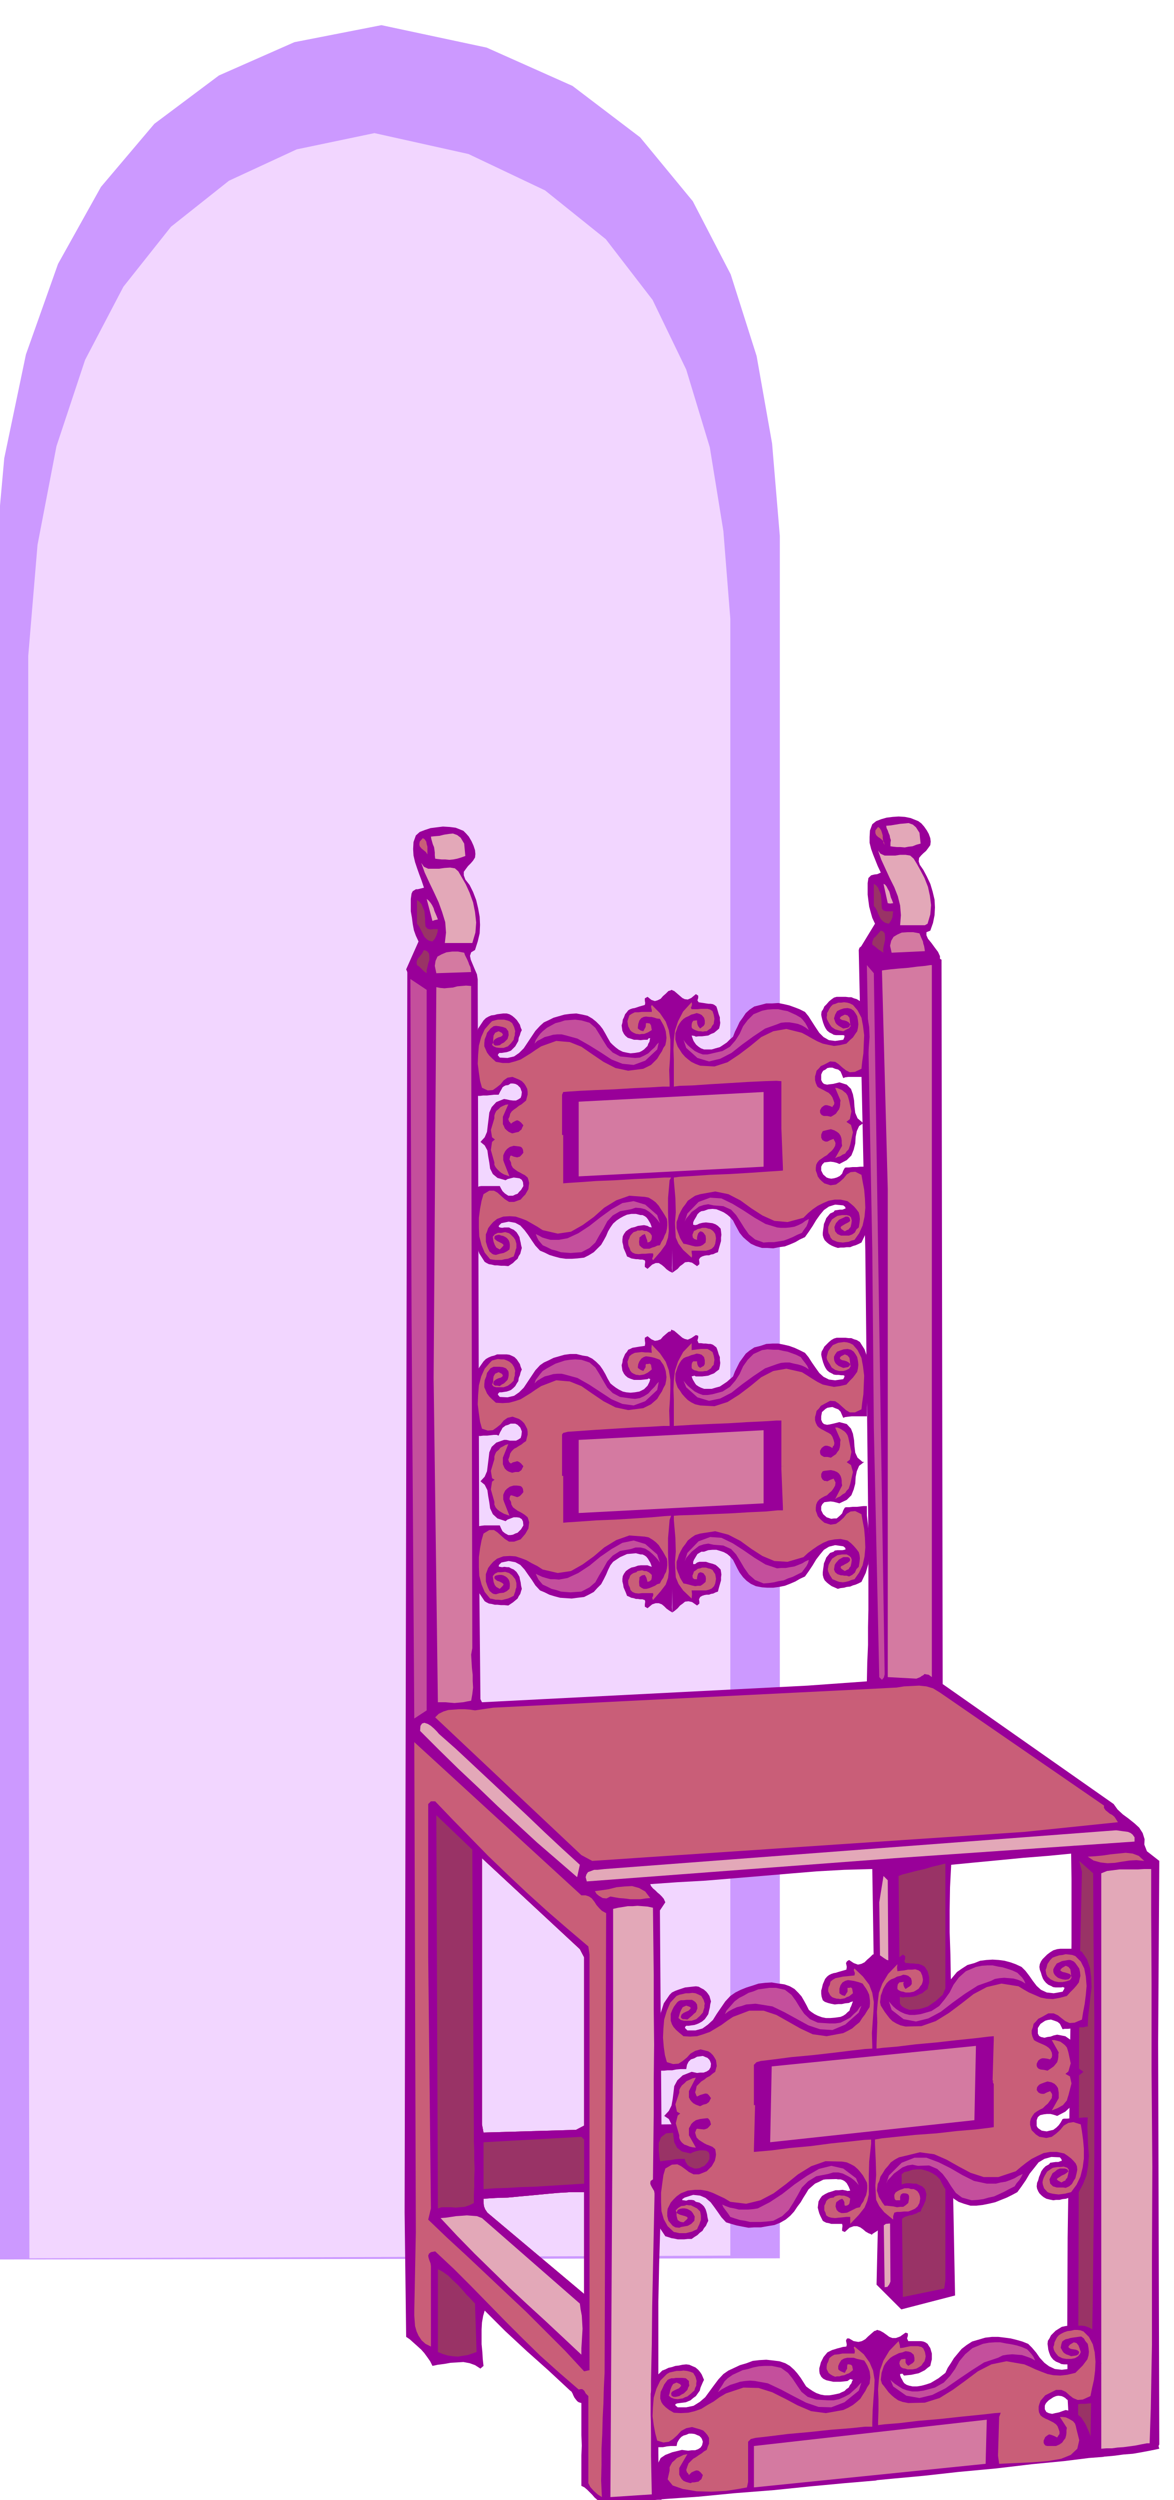
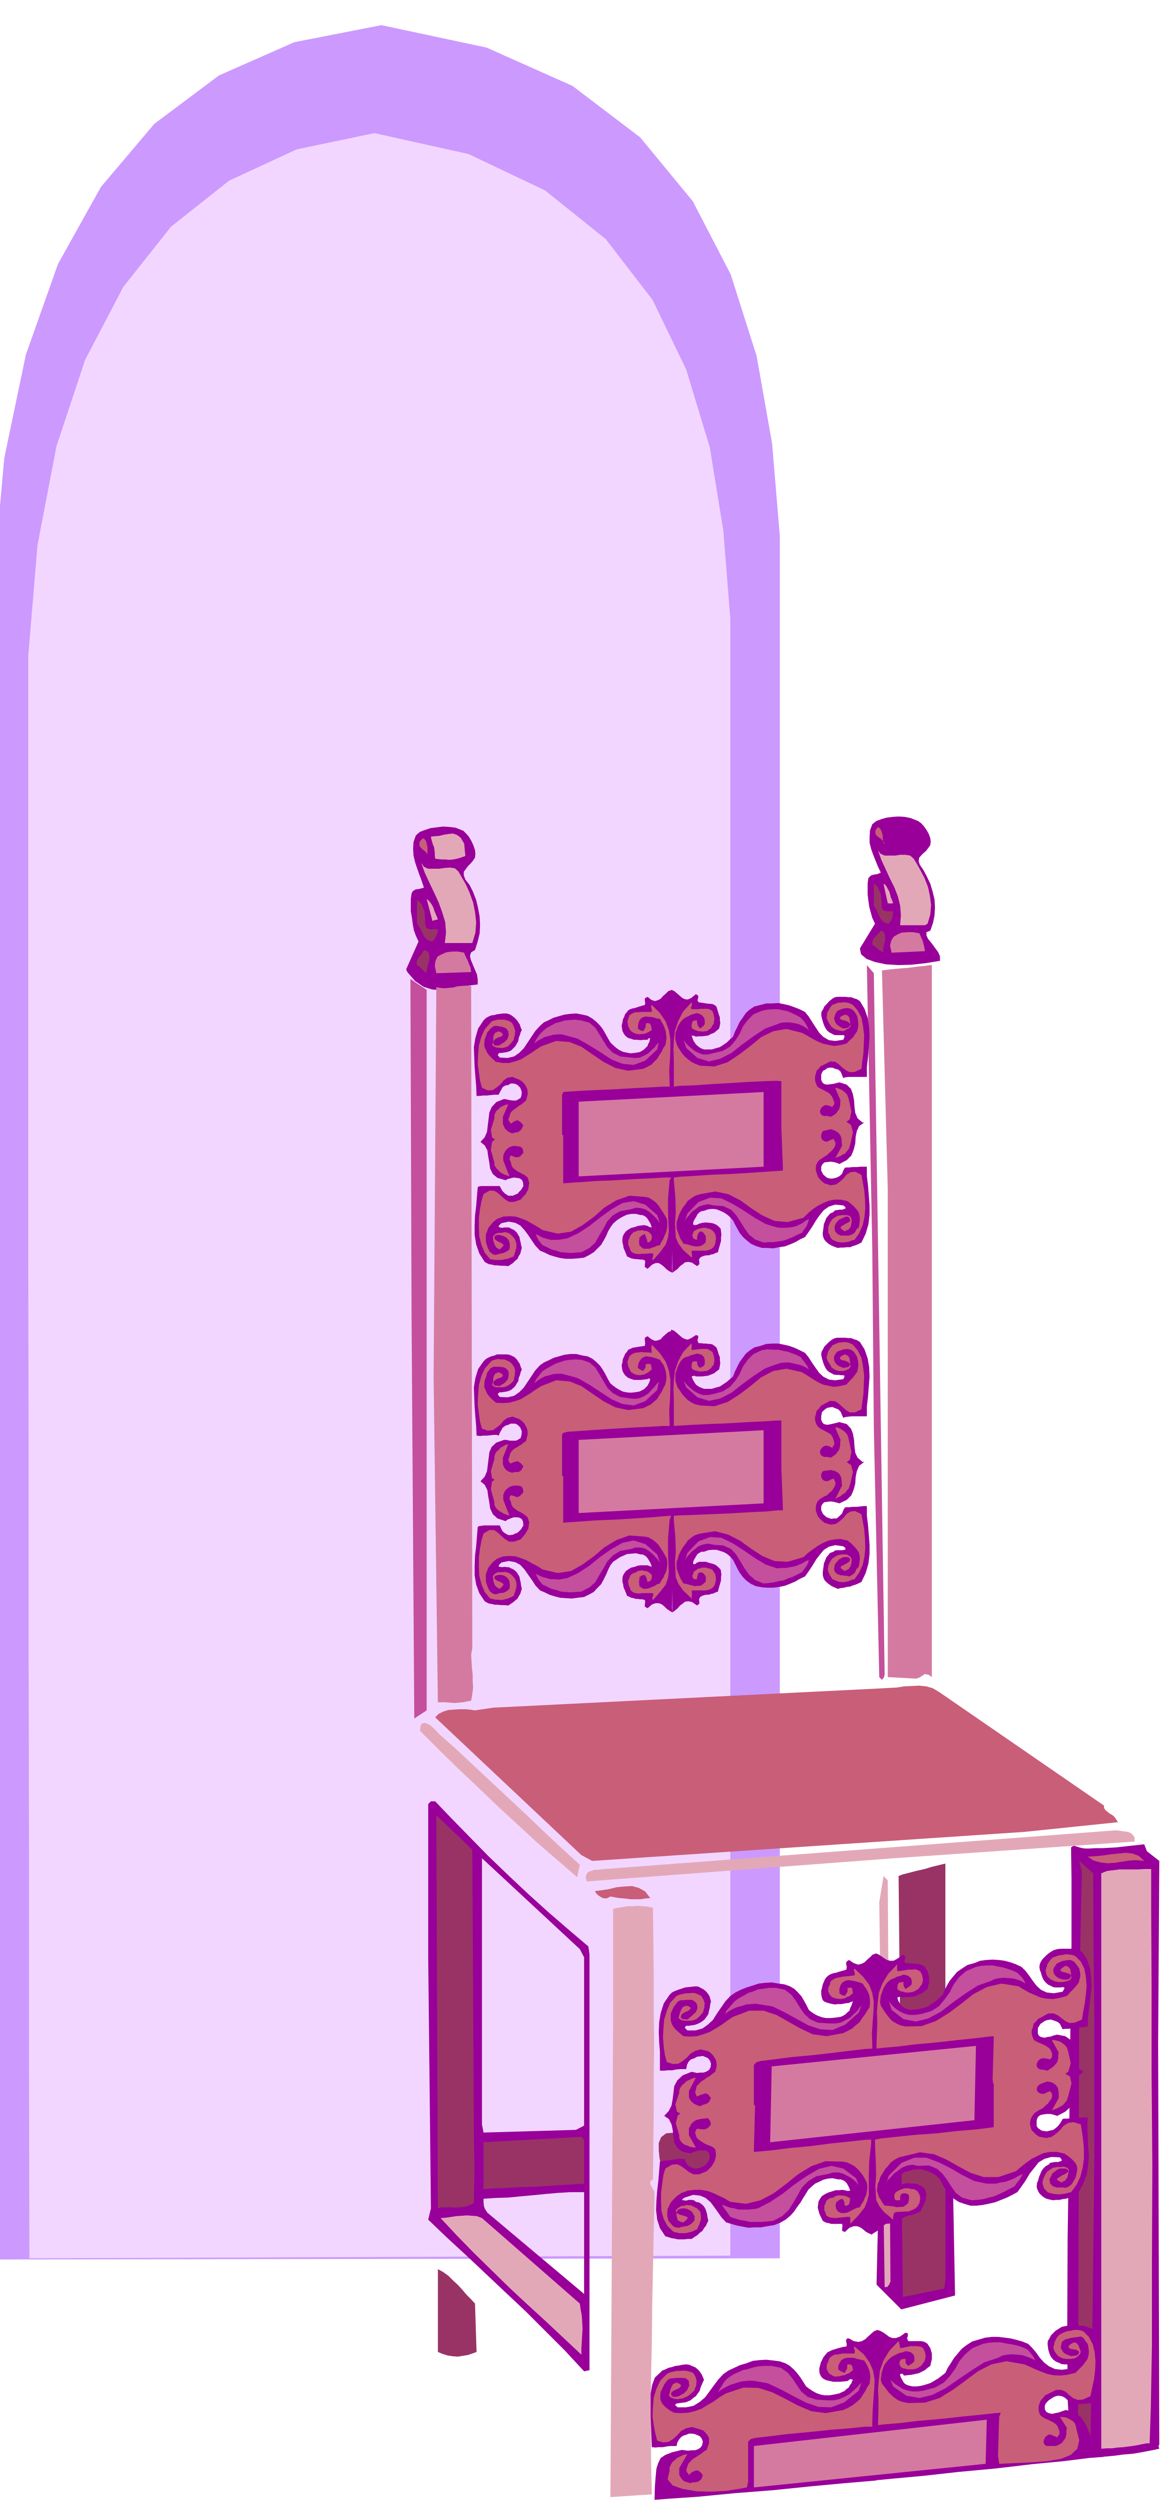
<svg xmlns="http://www.w3.org/2000/svg" fill-rule="evenodd" height="1043.96" preserveAspectRatio="none" stroke-linecap="round" viewBox="0 0 3035 6461" width="490.455">
  <style>.pen1{stroke:none}.brush3{fill:#909}.brush4{fill:#e3a8b8}.brush5{fill:#c95e78}.brush6{fill:#936}.brush7{fill:#d47aa1}.brush8{fill:#c44f9c}</style>
  <path class="pen1" style="fill:#c9f" d="m-13 5839-1-549v-544l-1-543v-541l-1-542V1485l27-301 56-268 83-234 111-199 138-163 167-125 195-86 225-44 272 58 222 99 175 133 136 165 98 189 67 211 40 226 20 239v4451l-2029 3z" />
  <path class="pen1" style="fill:#f2d6ff" d="m76 5836-1-522v-518l-1-517v-514l-1-516V1695l24-287 49-255 74-223 99-189 123-155 150-119 175-81 201-42 243 54 198 94 157 126 121 157 87 180 61 201 35 216 18 227v4230l-1812 7z" />
  <path class="pen1 brush3" d="m2273 5604-7 300 64 64 139-36-7-367-189 39z" />
-   <path class="pen1 brush3" d="m2241 2444-6 5-1 6 3 6 6 7 7 5 8 6 8 4 7 4 129-25 32 18 3 1872 442 310 10 14 14 13 15 11 15 12 12 11 9 14 5 16-1 20-62 5-62 6-63 6-62 6-63 5-62 6-63 6-62 6-3 58-1 58v58l2 58 1 57 2 59 1 59 1 61-25-4h-25l-26 1-26 2h-51l-24-4-23-6-7-446-72 2-72 4-72 6-71 6-72 6-72 6-72 4-71 5 2 5 5 6 6 5 6 6 5 4 6 6 5 6 4 9-14 21 4 553 75-1 75-2 74-3 75-3 73-5 74-5 74-5 75-5-2 17 1 18 2 18 4 19 4 18 5 19 4 19 4 19-4 21h-78l-76 2-76 2-75 4-76 3-76 5-77 4-76 5-6 98-3 99-2 97v390l1 100 5 6 3 6v5l-1 5h-12l-17 2-22 2-24 3-25 1-21 2-17 2-9 2-10-7-8-6-8-7-6-7-7-7-6-6-7-6-8-4v-79l1-25-1-27v-83l-7-2-4-3-4-5-3-4-3-6-2-5-3-5-3-2-29-27-28-26-28-25-27-24-28-26-28-26-27-27-26-26-4 14-3 17-1 18v38l2 20 1 18 2 18-8 7-14-9-14-5-16-3-16 1-17 1-17 3-16 2-14 3-6-12-7-10-8-11-8-9-11-10-9-8-10-9-9-6-4-321 7-3213 4 3 7 5 7 4 8 5 6 3 5 4 3 2v2h65l16-2 16-1 15-4 16-3 14 21 4 1537 3 310 4 8 842-43 153-11 1-48 2-46v-46l1-45v-186l-8-742-17-777 2-6 4-3 6-2h9zm-731 2614-11-21-253-235v688l4 21 239-7 21-11v-435zm0 870v-263h-36l-33 2-33 3-31 3-33 3-31 3-32 1-31 2v9l1 10 3 8 6 9 250 210z" />
  <path class="pen1 brush3" d="m1228 2216-5 8-6 7-7 7-6 8-5 7v9l4 11 11 14 9 18 8 21 5 21 4 22 1 21-1 22-5 21-7 22-10 6-3 9 2 10 5 12 5 12 6 14 2 13v13l-24 3-23 5-24 5-23 2-24-2-22-7-22-15-20-23-3-7 32-72-7-15-5-14-3-16-2-16-3-17v-32l2-14 3-6 5-3 3-2h5l8-2 8-2-6-18-6-16-6-17-5-15-4-17-1-17 1-18 6-17 10-9 13-5 15-5 16-2 16-2 17 1 16 2 15 6 5 2 7 7 7 8 7 12 5 11 4 12 1 10-1 9z" />
  <path class="pen1 brush4" d="m1200 2180 3 32-11 4-10 3-10 2-10 1-11-1h-9l-10-1-7-1-1-9v-7l-1-8-1-6-3-7-2-7-2-7-1-6 10-1 12-1 12-3 13-2 10-1 11 4 9 7 9 15z" />
  <path class="pen1 brush5" d="m1107 2216-2-8-4-6-6-5-5-4-5-6-1-5 1-7 8-9 5 3 4 6 1 6 2 7v20l2 8z" />
  <path class="pen1 brush4" d="M1221 2437h-71l3-27-2-27-8-26-9-25-12-26-12-25-12-26-9-25 7 10 11 5h28l14-2 15-1 12 2 9 8 8 14 11 19 10 22 9 25 5 25 3 27-2 26-8 27zm-89-61-9 2-5 2-15-57 5 4 5 6 4 6 4 8 2 7 3 7 3 7 3 8z" />
  <path class="pen1 brush6" d="m1100 2394 5 6 8 2 7-1h12l-1 8-3 9-4 8-6 7-9-2-6-4-6-6-3-6-4-8-4-8-4-7-4-5v-61l6 4 6 7 3 8 4 9 1 9 1 11v9l1 11zm3 121-7-5-6-6-6-6-6-4-1-7 1-5 3-6 3-3 7-9 5-9 8 3 5 6 1 8v9l-3 9-2 9-2 8v8z" />
  <path class="pen1 brush7" d="m1200 2462 2 6 3 6 3 6 3 7 2 6 3 6 1 6 1 7-90 3-4-19 2-13 5-11 11-6 12-5 15-2h15l16 3z" />
  <path class="pen1 brush3" d="m2405 2184-5 7-6 8-7 6-6 6-5 6-1 9 3 9 9 13 9 17 9 19 6 20 5 21 1 20-1 20-4 20-7 20-10 4v8l4 9 9 11 8 11 9 12 5 11v12l-37 6-36 4-35 1-32-2-28-6-22-8-14-12-3-15 39-64-7-15-4-14-4-15-2-15-2-16v-30l2-13 7-7 8-2 8-1 9-4-8-17-6-15-6-15-5-14-4-16v-15l1-17 6-16 10-8 13-5 14-4 16-2 15-1 16 1 15 3 15 6 5 2 8 6 7 8 7 10 5 9 4 11 1 9-1 9z" />
-   <path class="pen1 brush4" d="m2377 2152 3 28-11 3-10 4-10 1-10 2-11-1h-9l-10-1-7-1v-9l1-7-2-6-1-6-3-7-2-6-3-6-1-6 12-1 12-2 12-2 12-1 10-1 11 4 8 7 9 14z" />
  <path class="pen1 brush5" d="m2287 2184-2-8-4-5-6-5-5-3-5-5-2-5v-7l7-9 4 3 4 6 2 6 2 7v6l1 7 1 6 3 6z" />
  <path class="pen1 brush4" d="m2398 2387-7 4h-64l2-26-2-25-6-24-9-23-12-24-11-24-11-24-8-23 6 8 11 5h27l13-2h14l12 2 9 8 8 13 10 18 10 19 9 23 5 23 3 24-2 24-7 24zm-89-53-8 1-6-1-11-50 4 2 4 5 3 6 4 7 2 7 2 8 3 7 3 8z" />
  <path class="pen1 brush6" d="m2280 2348 4 5 7 2h18l-1 7-1 9-3 7-6 9-9-2-6-4-6-6-3-6-4-8-3-8-4-7-4-5v-57l6 4 5 6 3 8 4 9 1 9 1 9v9l1 10zm4 114-8-5-7-5-7-6-7-5v-7l2-5 2-5 4-3 7-8 7-8 6 2 4 5 1 8v9l-2 9-2 9-1 8 1 7z" />
  <path class="pen1 brush7" d="m2377 2412 4 10 5 11 1 6 2 6 1 6 1 7-86 4-4-18 3-13 6-10 10-6 11-5 15-1h15l16 3zm32 1922-8-6-6-1-5-1-3 3-4 2-4 3-5 2-5 2-74-4V3072l-15-564 6-1 16-2 21-2 25-2 23-3 21-2 13-2h4v1840z" />
  <path class="pen1 brush8" d="m2287 4327-2 8-5 6-7-7-14-645-4-460-14-735 18 21 28 1812zm-1184-895v988l-32 21-7-1034-3-877 42 28v874z" />
  <path class="pen1 brush7" d="m1221 4259-3 17 1 17 1 17 2 18v16l1 17-2 17-3 17-11 2-10 2-11 1-11 1-12-1-11-1h-20l-11-839 7-1009 10 2 11 1 10-1 12-1 11-3 11-1 12-1 13 1 3 1711z" />
  <path class="pen1 brush5" d="M2854 4666v6l4 6 5 4 6 5 6 3 6 5 4 6 5 8-242 25-1117 75-28-15-378-356 9-9 12-6 13-4 14-1 14-1h14l14 1 13 2 47-7 1005-50 18-1 20-1 19-3 20-1 19-1 19 2 17 5 18 11 424 292z" />
  <path class="pen1 brush4" d="m1135 4481 43 38 45 42 46 43 47 44 46 43 46 44 45 42 46 42-7 32-52-45-51-44-51-47-51-47-51-49-51-48-50-49-49-49 1-13 4-6 6-2 9 3 8 5 8 7 7 7 6 7z" />
-   <path class="pen1 brush5" d="M1503 4898h11l9 3 7 5 7 9 5 8 7 8 7 7 11 6-4 1188-2 39-1 39-2 39-1 40-2 39v41l-1 41 2 43-11-7-10-9-9-10-5-10v-225l-7-7-3-6-3-3-3-2h-4l-5 1-52-45-48-43-46-45-43-43-44-45-44-45-46-46-48-45-11 2-5 4-2 5 1 6 2 6 3 8 1 7v208l-14-7-10-9-8-12-5-11-4-14-1-13-1-14v-13l4-203-4-1266 432 396zm7 160-11-21-253-235v688l4 21 239-7 21-11v-435zm0 870v-263h-36l-33 2-33 3-31 3-33 3-31 3-32 1-31 2v9l1 10 3 8 6 9 250 210z" />
  <path class="pen1 brush3" d="m1125 4655 44 46 47 48 47 48 51 49 50 47 52 47 52 45 53 45 3 21v1074l-14 3-49-53-50-50-51-51-51-48-52-49-51-48-51-47-48-46 7-29-7-649v-396l7-7h11zm385 403-11-21-253-235v688l4 21 239-7 21-11v-435zm0 870v-263h-36l-33 2-33 3-31 3-33 3-31 3-32 1-31 2v9l1 10 3 8 6 9 250 210z" />
  <path class="pen1 brush4" d="M2933 4748v11l-621 43-39 3-756 57-3-11 2-7 4-6 8-3 8-3h9l9-1 9-1 1320-100h4l7 1 7 1 8 1 7 1 7 3 5 4 5 7z" />
  <path class="pen1 brush6" d="M1225 5515v20l1 22v24l1 24-1 23v23l-1 21v21l-12 6-12 4-12 1-11 1-12-1h-24l-10 3-4-1016 93 89 4 735z" />
  <path class="pen1 brush3" d="m2965 4784 32 25-3 470 3 1038-2 4 2 7-9 2-15 3-21 4-23 4-25 2-22 3-21 2-14 1h-10l-11-5-12-8-12-11-13-12-10-11-9-9-5-4-5-90-1-178 1-238 4-266 3-264 3-231v-167l-1-71v-10l4-3 4-1 7 2 6 2 8 2 8 1h9l17-1h18l18-1 18-1 18-2 18-2 18-2 18-2 7 18z" />
  <path class="pen1 brush5" d="m2958 4809-20-2-18 1-20 3-18 3-19 1-18-2-18-5-15-10 18-1 21-2 20-3 20-2 19-2 18 2 16 6 14 13z" />
  <path class="pen1 brush6" d="m2441 5914-107 22-11-1088 10-4 16-4 19-5 22-5 20-6 17-4 12-3 5-1v1077l-3 21z" />
  <path class="pen1 brush4" d="m2302 5896-2 5-2 4-2 2-2 3h-4l-3 1-14-995 11-68 11 11 7 1037z" />
  <path class="pen1 brush6" d="m2819 6314-32-40 3-1123 7-314-7-28 36 32 1 184 2 184v368l-2 183-2 185-3 184-3 185z" />
  <path class="pen1 brush4" d="M2972 6314h-7l-16 3-15 3-15 2-15 2-15 1-15 2h-14l-13 1V4841l15-6 16-2 16-2h47l17-1h18v113l1 182v227l2 248-1 243v217l-3 164-3 90z" />
  <path class="pen1 brush5" d="m1681 4905-12 1-13 2h-27l-15-2-13-1-12-2-11-2-10 5-10-1-10-6-6-5-4-7 16-2 20-3 20-5 21-2 19-1 18 5 16 9 13 17z" />
  <path class="pen1 brush4" d="m1688 4930 1 86 1 88v89l1 90-1 89v88l-1 87-1 85-6 4-1 6 1 4 3 6 3 5 3 5 1 6v7l-2 94-2 96-2 96-1 96-2 96v194l2 99-107 7 7-1234v-286l13-3 13-2 12-2h13l12-1 13 1 13 1 14 3z" />
  <path class="pen1 brush6" d="m2302 5604-75 5-74 5-75 3-74 4-75 2-74 2-73 3-72 4 1-16-2-19-4-20-2-20v-19l6-15 13-10 23-2 67-2 70-3 70-4 71-3 70-4 71-3 69-1 69 2v111zm-792 39-32 2-32 2-33 2-33 2-34 1-33 2-33 1-30 2v-121l253-14 7 7v114z" />
  <path class="pen1 brush4" d="m1499 5953 2 15 3 16 1 16 1 18-1 17-1 17-1 16v17l-49-46-46-43-47-43-45-42-45-44-44-43-45-46-43-46 13-1 14-2 13-2 15-1 13-1 13 1 13 1 13 5 253 221z" />
  <path class="pen1 brush6" d="m1228 5953 4 125-11 4-12 4-13 2-12 2-14-1-13-2-13-4-12-5v-214l13 7 14 10 12 12 13 12 11 12 11 13 11 11 11 12z" />
  <path class="pen1 brush3" d="m1738 3289-8-4-7-5-6-6-6-5-8-5h-8l-9 4-12 11-7-5v-6l1-7-1-4-6-2h-6l-6-1h-5l-6-1-6-1-6-3-5-2-3-8-3-7-3-7-1-7-2-8v-7l1-8 3-6 5-7 7-5 7-4 9-2 8-3 8-1 8-1 9 2 5 3 6 1-2-6-2-5-3-5-3-5-4-5-4-3-6-3h-5l-12-3h-12l-11 2-9 4-9 5-9 6-9 8-7 10-6 10-5 12-6 11-7 12-10 10-9 9-13 8-12 6-17 2-15 1h-15l-15-2-15-4-13-4-12-6-12-5-12-13-9-13-10-15-9-12-11-12-13-7-17-3-19 4-6 6-1 3 3 2 6 1 6-1h12l5 3 7 3 7 6 4 6 4 7 1 6 2 8 1 6 2 8-2 7-2 8-4 6-3 7-6 5-6 6-6 4-6 4-10-1h-9l-9-1h-7l-8-2-7-1-6-3-5-3-14-22-8-23-4-25v-24l1-26 3-25 2-25 2-23 3-2 6-1h48l3 6 4 7 6 6 9 6h12l6-3 6-2 4-5 5-5 3-5 3-5-1-10-3-6-6-4-7-1-8-1-8 2-8 2-5 3-21-6-12-10-7-14-2-15-3-17-2-15-7-13-11-9 33-4 58-4 74-5 83-4 81-5 75-4 58-4 34-3 2 38 1 53v125l-2 59-1 50-1 34 1 12z" />
  <path class="pen1 brush3" d="m1738 2558-10 3-7 7-7 6-6 7-8 4-7 2-9-3-10-8-7 4v6l1 6-1 5-7 2-7 2-6 2-6 2-6 1-6 2-5 3-3 4-5 6-3 8-3 6-1 8-2 7 1 7 1 7 4 8 4 5 6 5 7 2 9 3h8l9 1 9-1h9l3-4h4l-1 3-1 6-3 5-2 6-4 4-5 5-6 4-6 3-12 2-11 1-11-2-9-2-10-5-8-6-8-7-6-6-7-12-6-11-7-12-7-9-10-10-10-8-12-7-13-3-16-3-16 1-15 2-14 4-14 4-12 6-13 6-10 9-12 13-10 15-10 15-10 15-12 12-13 9-17 4-20-1-5-6 1-3 3-3h6l6-1 7-1 6-2 5-2 6-6 5-5 4-7 4-7 1-8 3-7 2-7 3-6-3-7-2-7-4-6-4-6-6-6-6-5-7-4-7-2h-9l-8 1-8 1-7 2-8 1-7 3-7 4-6 6-14 21-7 24-4 24 1 26 1 25 2 26 2 25 1 25 2-1h7l8-1h10l9-1 9-1h12l4-8 4-7 2-4 4-3 4-2 7-1 6-4h6l6 1 6 3 7 7 4 11-1 9-2 6-6 4-6 3h-8l-8-1-9-2-6-1-20 8-12 13-6 14-2 17-2 16-2 17-6 14-11 12 33-2 58-3 73-4 83-4 81-5 74-3 57-2 34 1 2-41 1-53-1-62v-62l-2-60v-82l3-11zm0 731 7-5 7-5 6-7 7-5 6-5 9-1 9 2 13 9 6-5v-5l-1-7 3-5 5-3 6-2 6-1h6l5-2 6-1 6-3 6-2 2-8 2-7 2-7 2-7v-9l1-7-1-9-1-7-7-7-6-4-8-3-8-1-9-1-9 1-8 2-6 3-5 1-5-1v-6l2-5 3-5 3-5 3-6 5-5 5-3 7-1 11-4 11-1 10 1 10 4 9 4 9 6 7 6 8 9 5 10 6 11 6 11 9 11 9 8 11 9 13 6 16 5h14l15 1 15-3 15-2 13-5 14-6 12-7 13-6 10-14 10-15 9-15 10-14 10-12 13-9 16-5 21 2 5 4 1 4-3 1-5 2h-7l-6 1-7 1-3 4-9 4-5 6-5 6-3 8-3 7-1 8-1 7-1 8v6l2 7 3 6 6 6 5 4 7 4 7 3 9 3 7-1h9l7-1h9l7-3 7-2 7-3 8-4 11-23 7-24 3-25v-24l-2-26-2-25-3-25v-24h-17l-9 1h-11l-9 1h-8l-3 1-4 7-3 8-6 6-8 4-7 2-7 1-6-1-6-2-9-8-5-10v-10l3-6 5-5 8-1 8-1 8 1 8 2 7 3 19-10 12-12 6-15 4-16 1-17 3-15 6-13 13-9-34-1-58 2-75 3-81 4-83 3-74 4-58 2h-33l-4 39v114l1 64 1 58 2 50v46z" />
  <path class="pen1 brush3" d="m1735 2558 8 3 7 6 7 6 7 6 6 3 8 1 9-4 12-10 6 4v6l-2 6 3 5 6 1 7 1 6 1 7 1h5l6 1 4 2 5 4 2 6 2 7 2 7 3 8v7l1 7-1 7-2 8-7 6-6 5-8 3-7 4-8 1-8 1h-9l-7 1-4-2-7-1 1 3 2 6 2 5 4 6 3 4 6 5 6 4 8 3h20l10-3 11-3 9-6 9-6 8-8 8-7 5-13 6-12 6-13 8-11 8-12 10-9 12-8 16-4 15-4h16l15-1 15 3 13 3 14 5 13 5 14 7 9 11 9 14 9 14 10 15 11 11 14 8 16 2 21-3 3-7v-4l-3-1h-19l-6-1-3-2-8-4-6-5-4-6-3-6-3-8-2-7-2-8-1-6 1-8 4-6 3-7 6-6 6-7 6-5 7-5 7-2h23l8 1h7l7 3 7 2 8 5 12 20 8 23 4 24 1 26-2 26-2 26-3 26v25h-48l-8 1-5 2-4-10-3-7-6-5-8-2-7-3h-7l-6 1-5 4-6 3-3 5-2 5v14l3 6 4 4 8 2 7-1 9-1 8-2 8-2 19 6 11 11 5 14 3 16 1 16 2 16 6 14 13 11-34 1-58 3-75 3-81 5-83 4-73 4-58 4-33 4-4-39-1-53v-62l2-62v-61l2-49v-34l1-11z" />
  <path class="pen1 brush5" d="m1456 3058 12-1 31-2 42-3 50-2 49-3 45-2 33-2h17l-4 7-4 46v36l1 27 1 22-2 17-6 18-13 18-20 23-2-5 2-4 1-5-1-4h-10l-9 1h-9l-9 1-9-1-7-3-5-5-2-7-3-6-1-6v-7l3-6 2-6 4-5 5-5 7-2 3-2h6l6-1 6 2h5l6 3 4 3 4 6v5l-1 6-4 5-6 2-1-6-2-5-2-6-2-5-7 3-3 3-4 3v4l-1 7 1 9 5 5 6 4h15l7-3 7-2 6-3 7-1 4-9 5-8 3-8 4-8 2-9 1-9v-9l-1-8-5-9-5-8-6-9-5-8-8-9-8-6-10-6-10-2-40-3-34 12-31 19-27 24-29 21-30 17-34 5-39-9-14-9-14-8-14-8-13-5-15-5-15-1-17 1-16 6-10 8-7 8-6 8-3 9-3 7v19l4 13 2 5 4 8 3 2 3 3 4 2 6 1 10-3 10-2 8-4 7-5 1-7v-6l-1-6-2-5-4-5-4-3-6-3-5-1-6-2-6 1-5 2-1 6 2 3 5 4 6 3 6 3 3 2 2 3-3 4-7 7-9-5-4-7-3-8-1-5-1-8 5-6 8-4h9l10-2 10 3 4 3 4 4 4 4 4 6 3 10v11l-2 5-1 5-2 6-2 6-8 3-7 3-8 1-8 2h-16l-8-1-6-1-14-17-8-19-6-23-1-23v-25l3-23 4-21 5-17 15-9h12l9 5 10 9 9 8 11 7h13l17-6 6-7 6-6 4-7 4-7 1-9 1-7-2-8-2-6-7-6-6-3-7-4-6-3-7-5-5-4-4-7-1-7-4-8 1-4 1-4 2-2 7 3 9 2 3-1 4-1 4-4 5-6-1-8-2-4-3-3-3-1-8-1-8-1-10 3-7 5-5 6-3 6-2 5v12l2 6 14 36-8-3-6-2-7-4-5-4-6-6-4-5-3-6v-6l-9-32 3-21 14-12 23-5 29-2 36 1 39 1 43-1v125z" />
  <path class="pen1 brush5" d="m1456 2822 12-1 30-2 42-2 49-2 49-3 44-2 32-2h17v-11l-1-32 2-28 1-27v-24l-4-24-8-22-15-22-21-21-2 4 1 5 1 4v5h-26l-9 1h-9l-8 4-6 4-3 9-2 6 1 7 1 6 3 6 2 4 4 4 5 3 7 3h3l5 1 6-1h6l10-4 10-6-1-6-1-6-3-5-6-1h-4l-1 10-6 11-7-2-3-2-4-3v-3l1-9 3-9 5-6 6-3 6-1 8 1h6l8 2 6 2 8 1 4 7 5 9 3 7 3 9 1 8 1 9-1 9-2 10-5 7-4 9-6 9-6 10-8 8-8 8-10 5-10 5-39 5-33-7-31-16-28-19-29-20-30-12-35-3-39 14-14 9-13 9-13 8-13 8-15 5-15 4h-17l-17-3-10-9-7-7-6-8-3-7-4-9v-8l1-10 4-10 2-7 6-7 3-4 4-3 4-3 6-1 8 1 10 2 8 3 6 8 1 10-3 10-4 4-5 5-6 3-5 4-6 1h-6l-4-3-1-5 2-6 5-4 6-3 7-2 4-3 1-3-3-4-8-4-9 4-4 7-1 9v9l-3 6 4 4 7 3 9 1h10l11-4 8-8 7-9 1-6 2-6v-5l1-5-3-11-5-10-7-5-6-2-8-2h-16l-8 2-7 2-5 5-14 16-9 20-6 22-2 24-1 23 3 23 3 21 5 18 15 7 13-1 10-7 10-8 8-10 10-7 13-2 17 7 7 4 6 6 4 6 4 8 1 7v8l-2 7-2 8-6 5-6 5-7 4-6 5-6 4-6 5-4 6-2 8-3 6 2 6 3 3 2 3 5-4 8-4 3-1 5 2 5 4 6 7-3 6-2 5-4 3-3 3-9 2-8 2-9-4-5-4-5-5-2-5-3-6v-19l14-32-7 1-7 3-6 3-5 5-6 5-3 6-2 6v7l-9 30 3 19 13 10 23 3 28-3 35-5 39-6 43-2v-107l3-7zm568 203-13 1-31 2-44 3-50 3-51 2-44 3-34 2-15 2v7l4 46 1 37-2 27 1 22 1 16 7 16 12 16 22 20 1-4v-4l-1-5v-5h37l8-2 7-3 6-6 3-7 1-7 1-7-1-6-1-5-4-6-3-3-6-4-5-1-6-2h-10l-5 2-6 1-5 3-5 2-2 5-2 5 1 7 4 4 7 2v-6l1-5 2-6 5-5 5 1 4 3 2 3 3 4 1 9-1 9-7 6-6 3-7 1h-7l-9-2-7-2-8-2-6-1-5-8-4-7-3-8-3-8-3-9v-16l3-8 3-10 5-10 5-9 7-9 6-9 10-7 9-6 13-4 39-7 34 7 31 16 29 21 28 18 31 14 34 3 41-11 12-12 12-10 13-9 14-7 14-6 16-3h15l18 4 9 7 8 7 6 7 6 8 2 8 1 9-1 10-2 12-6 5-4 8-7 5-8 3h-21l-9-4-6-7-2-11 4-10 8-9 11-5 6-3h6l4 3 2 7-2 3-5 3-6 3-5 3-5 3-2 3 2 4 9 6 5-3 5-2 2-3 3-3 2-9 1-8-2-8-4-4-7-2h-12l-6 1-6 1-5 3-9 6-6 10-4 10v11l1 5 3 5 2 6 5 6 5 2 7 3 6 1 9 1 7-1 8-1 7-3 8-2 12-17 9-20 5-23 2-23-1-24-2-23-4-21-3-17-16-8-12 1-10 6-8 10-10 9-10 7-14 2-16-5-7-6-5-5-5-7-2-7-3-8v-7l1-8 3-6 5-6 6-4 7-5 7-4 6-6 6-5 5-6 4-7 1-7-2-5-2-3-1-3-8 3-8 4h-5l-3-1-5-3-3-6v-8l2-5 2-4 4-1 8-2 9-2 9 3 7 4 5 4 4 6 2 6 1 6v7l1 7-18 32 6-3 7-2 6-4 7-3 4-6 5-5 2-6 2-6 7-32-5-19-15-10-23-2-30 1-35 5-38 4-39 3v7l4 103v7z" />
  <path class="pen1 brush5" d="m2020 2794-13-1-31 1-43 2-49 3-50 3-44 3-33 1-15 2v-69l-1-27 1-24 3-25 8-24 13-25 22-24 1 5-1 5-2 4 2 4h15l9-1h17l7 2 6 4 3 9 1 5 1 6-1 6-1 7-4 5-3 6-6 4-5 4h-5l-5 1-6-1h-5l-6-2-5-2-5-3-2-3v-7l1-5 3-5 7-1h3v5l1 5 2 5 5 6 5-4 4-3 2-3 1-3v-8l-2-7-6-7-6-3-7-2-6 2-8 2-7 4-7 3-6 4-6 6-5 7-4 7-3 9-3 8v17l3 10 3 8 6 9 5 8 8 9 7 6 9 7 10 5 13 5 37 2 34-11 30-20 29-22 28-23 31-15 34-6 40 10 13 7 14 8 13 7 14 6 14 3 15 3 15-2 17-4 9-9 8-7 6-9 5-7 2-9 1-9-1-10-2-11-4-7-5-7-7-5-9-2-10 1-9 3-8 4-5 9-3 10 4 11 3 4 5 4 5 3 7 4 6-1 6-1 4-3 2-6-4-5-5-3-6-2-6-1-5-3-1-2 3-4 10-5 7 2 5 6 1 8 1 9 1 5-4 5-8 4-7 4-11-2-10-3-9-6-5-7-4-7-3-6-1-5 1-5v-6l3-5 3-6 4-6 5-5 7-2 7-3h8l7-1 8 1 7 2 8 4 12 14 10 19 4 21 3 24-1 23-1 24-3 21-2 19-17 8-13 1-10-5-9-7-10-9-9-6-13-1-15 8-9 4-5 6-6 6-2 8-2 7v9l2 8 4 9 4 3 6 3 6 3 7 4 6 3 6 6 4 6 3 8 2 6-1 5-3 3-1 3-7-3-7-2h-5l-4 2-5 4-4 7v6l2 4 3 3 5 2h9l9 2 7-4 6-4 4-6 4-5 2-6 1-6v-6l1-5-14-33 6 1 7 3 5 2 6 5 4 3 4 6 2 6 2 7 6 28-4 20-15 12-22 7-29 1-34-1-38-2-39-1v-114z" />
  <path class="pen1 brush8" d="m1699 3140 7 21-5-7-6-7-8-8-8-7-11-7-12-3-13-1-12 4-28 5-19 11-14 15-10 19-11 18-10 18-15 14-21 11-15 1-13 1-13-1-12-1-12-4-12-3-12-6-11-5-6-7-5-6-4-8-3-8 8 4 9 5 10 3 11 3h22l11-2 11-2 28-13 29-19 28-22 29-21 28-16 29-5 30 9 31 27zm0-428 4-18-5 5-6 8-8 7-8 8-11 6-11 5-12 1-11-1-28-3-19-10-14-14-10-16-11-18-10-16-15-13-21-6-16-2-14 1-13 1-12 4-12 3-11 6-11 6-11 9-6 6-6 8-6 9-3 9 7-7 10-5 9-5 12-3 10-3 11-1h11l12 3 29 8 30 17 29 18 29 19 28 11 29 3 30-11 31-29zm78 424-7 21 4-8 7-8 7-9 10-7 9-7 12-4 12-2 14 3 25 2 20 9 13 14 11 17 10 16 12 17 16 13 22 8 13-1h14l12-2 13-2 11-4 12-5 12-6 12-5 6-9 6-8 4-10 2-9-9 5-8 6-10 5-10 4-12 2-11 1h-12l-10-1-30-9-28-16-29-19-28-17-29-14-29-2-30 11-29 30zm-3-428-7-21 4 6 7 8 8 7 10 8 10 5 11 4h12l13-3 26-6 19-11 14-16 11-17 9-20 12-16 15-15 22-9 14-3 15-1h13l13 3 11 2 11 5 11 5 12 7 5 5 7 9 5 9 4 9-9-7-9-5-10-4-10-2-12-2h-11l-11 1-10 4-31 11-30 20-29 21-28 22-29 15-29 7-30-9-29-26z" />
  <path class="pen1 brush7" d="m1496 2847 478-25v193l-478 25v-193z" />
  <path class="pen1 brush3" d="m2255 5775-10-4-7-4-7-6-7-5-8-3h-9l-11 4-12 11-7-3v-5l1-8-1-5h-28l-7-2-6-1-6-3-3-2-3-6-3-6-3-7-2-7-2-8 1-8 1-8 4-7 5-7 8-5 8-4 10-3 9-3h9l9-1 10 2 3 1 7-1-4-10-5-9-5-5-5-3-6-2h-7l-14-3-12 1-12 3-10 5-11 5-8 7-9 8-6 10-7 11-7 12-9 12-8 12-10 11-12 10-14 8-15 6-18 3-17 3h-17l-15 1-16-3-15-3-14-4-13-4-12-13-9-13-10-14-9-12-13-11-14-6-18-2-22 7-6 4v3h3l7 1 6-2h8l6 1 5 4 9 2 7 5 5 5 4 7 2 6 2 8 1 7 2 9-3 6-3 7-5 6-4 7-7 5-6 6-8 5-7 5h-10l-9 1h-17l-9-2-7-1-9-3-7-2-14-21-7-22-3-25 1-24 2-26 3-26 2-25 2-24 3-1 7-1 8-1 11-1 10-2 11-1h14l2 7 5 8 2 2 4 3 5 2 7 3h6l7-1 6-3 7-3 9-10 4-8v-11l-2-6-6-4-8-1h-9l-9 2-9 3-6 3-22-5-13-10-7-14-2-15-2-17-3-14-7-14-12-8 37-6 64-7 81-9 91-8 89-10 81-8 63-8 36-4 3 38 1 53-2 60-2 64-3 58-2 50-1 32 2 12z" />
  <path class="pen1 brush3" d="m2266 5048-10 3-7 7-7 6-7 7-8 4-9 2-11-4-12-8-5 3-2 3-1 3 1 3 1 6-1 7-7 2-7 2-7 2-6 2-6 1-6 2-6 3-5 4-5 6-3 7-3 7-2 9-2 7v8l1 8 3 9 5 4 8 3 8 2 10 2 9-1h9l9-2 10-1 3-2 7-2-2 5-2 6-3 6-2 7-5 4-5 5-6 4-7 3-14 2-12 1h-12l-10-2-11-4-8-4-9-6-6-5-6-12-6-11-7-12-8-9-10-10-12-7-14-5-15-2-18-3-17 1-17 2-15 5-16 5-15 6-14 7-13 9-13 14-11 16-11 16-10 16-13 12-14 10-18 5h-21l-6-6v-3l3-3h7l6-1 8-1 6-2 5-2 9-5 7-6 5-7 4-6 2-9 2-8 1-8 2-8-2-7-2-7-4-6-4-5-7-6-6-3-7-4-7-1-10 1-9 1-9 1-9 3-9 3-8 3-8 4-6 6-15 22-8 25-4 24-1 26 1 25 2 25v49h11l9-1h12l10-2 11-1h15l2-11 4-8 6-6 9-3 7-4 8-1 7-1 7 3 5 2 5 5 2 4 2 6-1 9-4 7-6 4-8 3h-9l-8 1-9-2-5-1-23 9-14 13-8 15-2 17-2 16-3 17-7 14-12 13 36-4 63-6 81-9 90-8 89-10 81-8 62-6 36-2 5-40 3-52 1-61 1-62-1-59v-82l2-11zm4 973-10 3-8 7-8 7-7 7-9 5-9 2-12-2-12-7h-5l-2 3-1 3 1 4 1 6-1 5-9 1-7 2-8 2-6 2-7 2-6 3-6 3-5 6-5 6-4 8-3 6-2 8-2 7v7l1 7 4 8 5 5 8 4 9 2 9 2h19l9-1 9-1 7-5 7 2-2 3-2 6-4 5-3 6-6 4-5 5-7 3-6 3-14 3-12 2h-12l-11-2-11-4-9-5-9-6-8-6-7-11-7-11-9-12-8-9-11-10-12-7-15-5-16-2-18-2-18 1-17 2-16 6-17 5-15 7-15 7-13 9-13 14-12 16-11 15-11 15-14 12-16 10-19 4h-22l-6-5v-3l4-2 7-1 8-1 8-1 7-3 5-2 7-6 7-5 5-7 5-7 2-8 3-7 3-7 3-6-3-7-3-7-4-6-5-6-7-6-7-3-9-4-8-1-10 1-9 2-9 1-9 3-9 2-8 4-8 3-6 6-13 12-7 19-4 23v55l1 29 1 28 1 26h2l7 1 8-1h12l10-2 10-1h15l2-9 4-7 3-4 4-4 5-3 7-2 7-3h8l7 1 7 3 5 2 5 5 2 4 2 6-2 9-4 6-6 4-8 3h-9l-9 1-9-1-7-1-25 6-18 7-12 8-6 12-5 15-2 21-2 26-1 34 40-3 73-5 93-9 102-8 98-10 86-8 59-5 23-2 4-41 3-55-1-65-1-66-2-63-1-52-1-36 3-11zm-18-246 8-5 8-5 7-7 8-6 7-5 10-1 10 3 13 8 6-5v-14l5-6 5-3 6-2 6-2 7-1 5-2 6-2 5-3 6-2 3-8 4-7 3-7 3-7 1-8 1-7-2-8-2-6-7-7-7-3-8-4h-8l-9-1h-9l-9 2-7 3-8 1-7 2 1-5 2-5 3-6 4-5 3-6 7-5 6-5 10-2 11-4 12-1h11l11 3 9 3 10 5 9 6 9 9 5 10 6 11 7 10 9 11 9 8 12 8 14 5 17 5h15l17-2 15-3 17-4 15-6 15-6 14-7 13-7 11-15 11-16 10-17 12-15 11-14 15-9 18-5 22 1 4 5 1 4-4 1-5 2h-7l-7 1-7 1-3 4-9 5-6 6-5 7-3 8-3 7-2 8-3 7-1 9 1 6 3 7 3 5 6 6 5 4 7 4 8 2 10 2 7-1h9l8-2 9-1 8-3 8-3 7-4 8-4 13-24 9-23 4-25 2-25-2-26-1-24-1-25 1-24h-11l-10 1-10 1h-12l-10 1h-8l-4 1-5 9-5 7-6 6-8 6-9 2-8 2-7-1-6-1-6-4-4-3-3-5v-15l3-8 6-5 9-2 8-1h10l8 2 9 3 21-11 13-12 6-16 3-15 1-18 4-16 6-15 14-11-37 3-64 6-81 9-89 10-90 9-81 8-62 6-35 3-5 39-3 53-2 61v214z" />
  <path class="pen1 brush3" d="m2262 5048 8 2 8 5 7 5 8 5 8 2h9l11-6 13-10 6 4v7l-2 6 3 5h6l7 1h7l7 1h6l6 2 5 2 6 4 3 5 4 6 2 7 2 8v15l-2 7-2 9-7 5-7 6-8 3-8 4-9 2-9 1h-9l-7 1-8-2-6 2 2 8 6 10 3 4 6 4 6 3 9 3 12-1 12-1 11-3 12-4 10-7 10-7 9-8 9-8 5-12 6-12 7-12 9-11 10-12 13-9 14-9 18-5 15-6 16-2 16-1 16 1 15 2 15 4 14 5 15 7 10 10 10 13 9 13 10 13 11 10 15 7 18 2 23-4 4-7 1-3-4-2-5 1h-14l-7-1-3-2-9-4-6-5-5-6-3-5-3-8-2-7-3-8-1-7 1-7 3-7 4-6 6-6 6-6 8-6 8-5 10-3 8-1h33l8 1 7 3 8 4 13 19 8 23 3 24 1 26-3 25-3 26-3 25-1 25h-4l-7 2h-9l-10 2-12 1-10 1h-8l-5 1-4-8-3-6-6-5-8-3-9-3-8 1-7 2-6 4-6 4-4 6-3 5v14l3 6 5 3 9 2 8-2 8-1 8-3 9-2 21 4 13 9 6 13 3 16 1 16 4 15 6 13 14 10-39 5-64 8-81 8-90 11-90 8-81 9-62 7-35 5-4-38v-53l1-62 3-62 2-60 2-49v-33l-1-10zm4 973 9 2 9 5 7 5 8 6 8 3h9l11-4 14-10 6 2v6l-2 7 3 7h33l6 1 5 2 6 4 3 5 4 6 2 7 2 7v15l-2 8-2 9-7 5-7 6-8 4-8 4-10 2-9 2-10 1-9 1-4-5-6 1v3l2 6 3 5 3 6 3 4 6 4 6 2 9 2h12l12-2 11-3 12-4 10-6 10-6 9-7 9-7 6-13 8-12 8-13 10-12 10-12 13-10 14-9 17-5 17-5 17-2h17l17 2 15 2 16 4 14 4 15 6 10 10 11 13 9 13 12 13 12 9 15 7 18 2 24-3 4-7 1-3-4-2-5 1h-15l-7-1-3-2-10-4-7-5-5-6-3-5-3-8-2-7-1-8-1-7 1-8 4-6 4-8 6-6 6-6 8-5 8-5 10-2 7-1h34l9 1 8 3 9 4 13 19 8 23 3 23 1 25-3 25-3 26-3 26-1 25h-12l-10 1-10 1h-12l-10 2-9 1-5 2-4-8-4-6-4-3-3-3-5-3-5-2-8-1-6 1-7 3-6 4-6 4-5 5-3 4-2 5v9l4 7 6 3 9 2 8-2 10-2 8-3 9-3 23 5 17 14 11 17 9 20 7 19 7 20 10 15 15 11-39 3-64 8-83 8-93 11-97 9-90 10-76 7-53 5-3-40v-55l2-65 3-66 2-63 3-52v-48z" />
  <path class="pen1 brush5" d="m1949 5561 12-1 34-3 46-6 55-5 53-7 49-5 36-4 18-1v11l-5 46-1 36v49l-4 17-7 17-15 19-22 23v-18h-10l-9 1-11 1-9 1-10-1-7-2-6-4-2-7-3-6v-12l3-6 2-6 5-5 6-3 8-1 3-3 6-2 6-1 6 1h6l6 2 5 2 5 4-1 6-1 6-3 4-5 2h-4l-1-4v-5l-3-6-3-3-7 3-4 3-4 3-1 4-1 7 3 9 5 5 7 3h6l9-1 8-4 8-4 8-4 9-2 4-8 5-7 3-8 4-8 2-9 1-8v-9l-1-7-5-9-5-9-7-9-6-7-9-8-9-5-11-5-12-2-43-1-37 13-34 21-31 25-32 24-34 18-37 9-41-5-15-9-15-7-15-7-14-5-17-3h-16l-18 2-18 7-11 8-8 8-7 8-4 8-4 8-1 9v10l3 12 5 6 6 7 7 4 10 1 5-2 6-1 5-1 6-1 9-5 8-8 1-11-5-9-4-5-5-3-6-3-6-1h-6l-6 1-6 3-3 7 2 2 6 3 7 2 7 2 5 2 2 3-3 4-8 7-7-1-4-2-4-3-1-3-2-8v-8l-2-6 6-6 8-5 9-1 5-2 6 1h5l6 3 10 5 8 8 1 5 1 6v11l-2 5-2 6-3 6-3 7-7 3-6 3-8 2-8 2h-17l-8-2-6-1-16-15-10-18-6-21-1-23v-25l3-23 3-22 5-17 17-10 14-1 10 5 11 8 9 7 12 6h14l20-8 7-7 6-6 4-7 4-7 2-9 1-7-1-8-1-6-7-6-7-3-8-3-6-3-8-5-6-4-6-6-2-6-2-7 2-5 1-3 2-2 8 1 10 1 4-1 5-2 4-4 5-6-2-8-2-4-4-4h-3l-9 1-8 1-11 3-7 5-5 5-3 6-3 5v18l18 32-9-1-8-2-7-3-6-2-6-5-4-5-3-7v-7l-9-31 5-20 15-12 25-6 32-3h38l43-2 47-4-3 114v7z" />
  <path class="pen1 brush5" d="m1956 5329 11-3 33-4 46-6 54-5 53-6 49-6 35-4 18-1v-7l-1-33 2-29 2-27 1-24-4-24-8-21-16-21-22-21-2 4 2 5 1 3-1 6-10 1-9 1-11 1-9 2-10 2-7 4-6 5-2 9-3 5-1 6v5l3 6 2 4 5 5 5 2 7 2h3l6 1 6-1 6-1 5-3 6-2 5-4 5-4-1-6-1-6-3-3-5 1h-4v10l-7 11-7-2-3-2-4-3v-12l3-9 5-7 7-4 7-2 8 1 7 1 8 2 7 2 8 3 4 6 5 7 4 7 4 9 1 7 1 8v8l-1 9-6 9-6 10-7 9-7 11-10 8-9 8-11 6-12 6-43 8-36-5-32-15-30-17-32-18-33-11h-37l-42 16-15 10-15 11-15 9-15 9-17 6-16 5-18 1-17-1-11-9-8-7-7-8-4-7-3-9v-18l4-10 4-8 6-8 3-4 4-3 5-2h7l8-1h14l5 3 4 3 4 6 1 10-4 10-5 4-5 5-6 5-6 5-6-1h-6l-4-3-1-3 2-6 5-4 6-3 7-3 4-4 2-3-3-3-9-3-9 4-4 7-3 7-2 7-2 7 6 5 8 2h20l6-2 6-2 9-8 8-9 2-7 2-6v-6l1-4-3-10-6-10-8-4-7-3-8-1-8 1h-9l-8 2-9 2-7 3-16 17-9 21-7 23-2 24-1 23 2 24 3 21 5 18 16 5 14-1 11-7 11-9 9-10 12-7 14-4 20 5 6 4 6 6 4 6 4 7 1 7 1 8-2 7-2 8-7 5-7 6-8 4-6 5-8 5-6 6-6 6-2 10-2 6 2 5 1 3 2 3 8-4 10-3 4-1 5 1 4 4 5 7-3 6-2 4-4 3-3 2-8 2-8 4-11-4-7-4-5-5-3-4-3-6v-16l18-35-9 2-8 4-7 3-6 6-6 5-4 6-3 6v7l-10 30 4 19 14 8 25 2 32-5 38-7 43-8 47-4v-107l7-7zm-15 974 12-3 35-4 48-6 56-5 56-6 51-4 38-4h18v-11l1-32 2-28 2-26 1-24-4-24-9-21-15-21-24-20-2 3 2 4 1 5-1 6h-31l-10 2-11 1-7 4-6 5-3 9-3 6-1 7v6l3 6 2 4 5 4 5 3 7 3 5-1h6l6-2 7-1 6-3 6-2 5-4 5-4-1-6-1-5-3-3-5-1h-4l-1 5v6l-3 5-3 6-8-3-4-2-4-3-1-2v-8l3-7 5-8 7-4 8-2h17l9 3 9 2 9 2 4 6 4 7 3 7 3 8 1 7 1 9-1 7-1 9-6 9-5 10-6 9-7 11-9 8-10 8-12 7-13 6-45 8-38-5-35-15-32-17-34-17-35-11-39-1-45 15-17 10-15 11-16 9-16 10-17 6-17 4-19 1-18-1-12-7-9-7-7-7-4-6-3-9v-8l1-10 5-10 4-9 6-8 3-4 4-2 5-2h7l5-1h17l9 1 8 7v6l1 6-3 5-2 6-4 4-5 5-6 3-6 4-9 2h-6l-5-3-1-6 2-4 5-3 6-3 7-3 4-4 2-3-3-4-9-4-9 4-4 7-3 8-2 9-2 6 6 5 8 3 9 1 6-1 7-1 6-3 6-2 5-4 5-4 4-4 4-3 2-7 3-6v-6l1-6-3-11-6-10-8-3-8-2-9-1-8 1h-10l-9 2-9 2-7 4-17 17-10 21-7 23-2 25-1 23 3 23 4 21 5 19 16 5 14-2 11-7 11-10 10-11 13-7 15-3 21 6 8 3 6 6 5 6 4 7v15l-3 7-3 9-7 4-6 5-8 5-7 5-7 4-6 6-6 6-3 8-3 9 2 6 3 3 2 4 7-7 9-4 4-1 5 1 5 4 6 7-2 6-2 5-4 3-3 3-6 1-5 1h-5l-5 2-11-3-7-3-5-5-3-5-3-6v-17l21-36-10 2-8 4-9 4-6 6-6 5-4 7-3 6v9l-5 22 13 16 26 9 36 6 38 1 38-2 32-5 22-4 3-14v-104l7-7zm628-806-14 2-33 4-48 4-53 6-55 4-49 5-38 4-17 3v11l2 45 1 36-2 27 1 21 1 16 8 16 13 16 23 19v-9l3-9 7-2h9l9-1h11l8-3 9-4 7-6 5-9 1-6 1-6-1-6-2-6-4-6-4-3-6-3h-7l-6-2h-11l-5 2-6 2-6 3-6 4-3 6v5l1 6 3 3h11v-9l2-6 5-3h6l5 1 3 2 2 4v7l-2 11-7 6-6 4h-8l-8 1-9-2-9-1-8-1h-6l-6-8-4-7-5-8-2-7-3-9 1-8 1-9 4-8 3-11 6-9 6-10 8-9 7-9 10-7 11-6 13-3 41-10 37 5 32 14 32 18 30 16 34 11h38l45-15 13-11 14-11 14-10 16-8 15-7 17-3h17l19 4 9 6 9 7 6 6 6 7 3 7 1 9-2 10-3 12-4 6-5 9-7 6-9 4-6-1h-17l-10-3-7-7-2-11 5-10 3-6 6-4 6-5 7-3h13l6 2 3 5-4 4-6 4-7 3-6 4-5 3-2 3 3 3 9 5 5-3 5-2 2-4 3-3 2-8 1-5 1-8-4-5-9-3-10 1h-6l-6 1-6 1-5 3-10 7-6 10-3 6-2 6-1 6 1 6 3 9 9 10 5 2 8 2 7 1 9 1 8-1 8-1 8-2 8-2 14-19 10-21 6-24 3-23v-25l-2-23-3-22-3-18-19-6-13 2-12 7-9 11-11 10-11 8-14 3-18-3-9-6-5-5-6-6-2-6-2-8v-8l2-8 4-7 5-7 7-5 7-4 8-4 6-6 7-6 5-7 5-7 1-8-1-4-3-4-1-2-8 3-8 4h-5l-5-1-5-3-4-6 1-7 3-4 3-3 4-2 8-3 9-3 10 2 8 4 5 5 4 6 1 6 1 6v14l-18 32 7-3 8-3 7-4 7-4 5-6 5-6 2-7 2-6 8-31-4-18-16-9-25-1-34 4-38 7-43 7-44 5 3 7v111z" />
  <path class="pen1 brush5" d="m2569 5262-13 1-33 4-48 5-53 6-55 5-49 6-36 3-16 2v-11l1-30 1-27-1-27 2-24 3-25 9-24 15-25 24-25-1 9 1 9 8-1 9-1 10-2h11l8-1 9 3 5 4 4 9 1 5 1 6-1 6-2 6-4 5-4 6-6 4-7 4-5 1-5 1h-11l-6-2-6-1-6-3-3-3v-6l1-6 4-5 9-1h3l-2 3 1 6 2 5 3 4 6-4 5-3 3-3 2-3v-8l-2-7-7-6-6-2-7-1-7 3-9 2-7 4-8 3-6 4-6 6-5 8-4 7-3 9-3 8-1 9-1 8 2 9 5 8 5 8 6 8 7 9 7 7 10 6 11 5 13 3 41-1 37-13 34-21 32-24 32-25 34-18 38-9 44 7 13 8 14 8 14 6 16 7 15 3 17 1 17-3 19-5 9-10 9-9 7-8 6-8 2-9 2-8-1-10-2-9-5-7-5-7-4-4-4-2-5-2h-5l-6 1-6 1-5 1-4 2-9 4-6 9-3 6v6l1 4 3 5 3 3 5 4 5 2 7 2 7 1 8-1 5-4 2-6-4-4-6-2-7-2-5-1-5-3-1-2 4-5 10-6 7 3 5 6 1 7 1 9 1 6-4 6-9 3-10 2h-11l-10-2-10-5-8-7-3-6-1-5-1-6 2-5 3-11 7-10 6-6 8-3 9-3 9-1 8-2 9 1 8 1 8 3 14 14 9 18 4 21 2 24-2 23-3 24-4 21-3 19-19 8-13 1-11-5-9-7-10-8-11-5h-14l-16 9-10 5-6 7-6 6-2 9-3 8v8l2 8 4 9 5 3 6 3 7 3 7 3 6 3 6 4 5 5 4 8 1 7-1 6-3 3-1 2-8-2-8-1h-5l-5 2-5 4-4 8v6l2 4 3 3 5 2 9 1 9 2 9-6 7-5 5-6 4-5 2-7 1-7v-6l1-5-18-32h7l8 2 7 2 7 5 5 4 5 6 2 6 2 7 6 28-6 21-16 13-24 8-32 3-37 1h-41l-43 1-3-3 3-104v-10zm18 973-15 1-35 4-50 5-55 6-58 5-50 6-38 3-16 2v-7l1-31v-27l-1-27 2-25 3-25 9-25 15-25 24-25 3 10 1 8 8-1 9-2 10-2h19l9 2 5 4 4 9 1 5 1 6-1 6-2 7-4 5-4 6-6 4-7 4-5 1-5 1h-13l-6-2-6-1-5-3-2-3-2-6 1-6 4-5 7-1h4v9l2 4 5 5 6-4 5-3 3-3 2-3v-8l-2-8-7-6-6-2-8-1-8 3-9 2-8 4-8 4-6 4-6 6-6 7-5 8-3 9-3 9-1 9-1 9 3 10 5 6 6 8 6 8 8 8 7 6 10 7 11 4 15 3 43-1 38-12 34-21 33-24 32-24 35-18 39-8 46 8 14 6 15 7 15 6 16 6 15 3 18 1 18-2 21-5 10-10 9-9 6-8 6-8 3-10 1-9-1-10-2-11-6-7-4-7-7-5-8 1-7 1-7 1-6 1-6 2-6 1-5 3-4 3-2 6-2 10 5 9 3 4 6 4 6 2 7 3 7-1 7-1 5-3 2-6-4-4-5-2-7-1-6-1-5-3-1-3 4-5 10-6 7 2 5 6 3 8 3 9-2 5-5 6-8 5-10 2h-12l-6-1-5-1-10-5-6-7-4-6-2-5-1-6 2-5 1-7 3-6 3-6 5-6 6-4 8-4 9-3 9-1 8-2h8l8 1 8 3 14 14 10 19 5 21 2 24-1 23-3 24-5 22-4 20-20 9-13 1-12-5-9-7-10-9-11-5h-14l-18 9-10 5-6 7-6 7-3 8-2 7v8l1 7 4 8 5 4 7 4 7 3 8 4 6 3 7 5 4 5 3 8 2 6v6l-3 4-3 5-8-4-8-3-5-1-5 3-5 4-4 9v6l2 4 3 3 5 1h22l9-4 7-5 4-6 4-5 2-7 1-7v-7l1-6-18-28h7l8 1 7 3 7 4 5 3 5 6 2 6 2 9 7 28-5 22-17 16-25 10-34 6-39 3-43 2-44 2-3-21 3-100 4-11z" />
  <path class="pen1 brush8" d="m2213 5629 7 18-5-6-6-6-9-7-9-5-12-6-12-3h-13l-13 4-31 6-21 13-16 16-11 20-11 19-12 19-17 16-23 12-18 2-15 1h-27l-13-3-13-2-13-4-12-4-6-9-6-8-6-8-3-7 9 4 11 4 11 2 12 3h24l12-1 13-2 31-16 32-21 32-25 32-22 31-18 32-8 31 7 33 25zm7-428 7-18-5 5-6 9-9 8-9 9-13 7-12 6-14 2h-14l-31-2-20-9-15-14-11-16-11-18-11-15-17-13-23-5h-17l-14 2-15 2-12 5-13 4-12 7-12 6-12 9-7 8-7 8-7 8-4 9 9-7 11-6 11-5 12-3 12-4 12-1 12-1 13 2 31 5 31 15 31 17 31 17 30 10 32 2 33-14 35-31zm0 977 7-21-5 5-7 8-9 8-10 9-13 7-14 6-14 3h-14l-31-2-22-7-16-13-11-16-12-18-12-15-18-13-24-5h-18l-15 1-15 3-13 4-14 3-13 6-13 6-13 9-8 8-6 10-6 9-5 9 9-7 11-6 12-6 13-4 12-4 13-2 13-1 13 1 33 6 34 16 32 17 33 17 32 11 33 1 34-13 37-30zm78-556-7 21 4-9 8-8 8-9 11-8 11-8 13-5 13-2 14 3 29-1 21 9 14 13 12 16 10 16 12 17 16 12 25 7 15-1 15-2 14-4 14-3 13-6 13-6 13-7 14-7 5-8 7-8 5-8 4-8-11 5-10 6-12 5-11 4-13 2-12 3h-24l-33-7-30-15-31-18-30-15-32-12h-31l-33 13-33 33zm7-428-7-22 4 5 7 8 8 7 11 7 11 5 12 3h14l15-2 28-8 20-13 14-17 13-18 10-20 14-19 18-16 26-11 15-3 15-1h13l14 3 12 2 13 4 12 4 13 6 5 5 7 7 5 7 4 9-10-6-10-4-11-3-11-1-13-1-12 1-12 2-10 5-34 12-33 21-32 23-31 24-32 17-32 8-32-6-31-24zm4 973-7-17 4 4 7 6 9 6 11 7 11 4 14 3h14l15-2 30-8 23-13 16-17 13-18 11-20 15-18 19-16 27-11 16-3 15-1h14l15 3 13 2 14 3 13 4 14 6 5 5 7 8 5 7 4 9-11-6-11-4-12-4-12-1-13-1-13 1-12 2-12 6-36 12-33 21-34 23-33 23-34 17-33 8-34-6-34-24z" />
  <path class="pen1 brush7" d="m1995 5340 528-53-4 192-528 57 4-196z" />
  <path class="pen1 brush3" d="m1738 4167-8-5-7-5-6-6-6-5-8-3h-8l-9 3-12 10-7-4v-6l1-7-1-4-6-2h-6l-6-1h-5l-6-2-6-1-6-3-5-2-3-8-3-7-3-7-1-7-2-8v-7l1-7 3-6 5-7 7-5 7-4 9-2 8-3 8-1h17l5 2 6 2-2-6-2-5-3-5-3-5-4-5-4-3-6-3h-5l-12-3-12 1-11 1-9 4-9 4-9 6-9 6-7 9-6 12-5 12-6 12-7 13-10 10-9 10-13 7-12 6-17 2-15 2-15-1-15-1-15-4-13-4-12-6-12-5-12-13-9-14-10-14-9-13-11-12-13-7-17-3-19 4-6 6-1 4 3 1 6 1 6-1 7 1h5l5 3 7 3 7 6 4 6 4 7 1 6 2 8 1 8 2 9-2 6-2 7-4 6-3 6-6 5-6 5-6 4-6 4-10-1h-9l-9-1h-7l-8-2-7-1-6-3-5-3-14-21-8-22-4-24v-24l1-26 3-26 2-25 2-24 3-2 6-1 8-1h40l3 7 4 8 6 5 9 5h6l6-1 6-3 6-2 9-9 6-10-1-10-3-6-6-4-7-1h-8l-8 3-8 3-5 4-21-7-12-11-7-15-2-15-3-17-2-15-7-14-11-9 33-4 58-3 74-4 83-4 81-5 75-3 58-4 34-2 2 37 1 52v124l-2 59-1 50-1 33 1 13z" />
  <path class="pen1 brush3" d="m1738 3439-10 3-7 6-7 6-6 7-8 3-7 1-9-4-10-8-7 4v7l1 7-1 7-7 1-7 1-6 1-6 1-6 1-6 3-5 2-3 5-5 6-3 7-3 7-1 8-2 7 1 7 1 7 4 8 4 5 6 5 7 3 9 3h17l9-1 9-1 3-2 4 2-2 7-5 10-4 4-5 5-6 3-6 3-12 2-11 1-11-1-9-2-10-5-8-5-8-6-6-5-7-12-6-12-7-12-7-10-10-10-10-8-12-6-13-2-16-4h-16l-15 2-14 4-14 4-12 6-13 6-10 7-12 13-10 15-10 15-10 15-12 12-13 9-17 4-20-1-5-6 1-3 3-3h6l6-1 7-1 6-2 5-2 6-5 5-5 4-7 4-6 1-8 3-7 2-8 3-7-3-7-2-7-4-6-4-6-6-6-6-3-7-3-7-1h-25l-7 3-8 2-7 3-7 4-6 6-14 20-7 23-4 24 1 26 1 25 2 26 2 24 1 24h2l7 1 8-1h10l9-1 9-1h7l5 2 4-9 4-7 2-4 4-3 4-3 7-2 6-3h12l6 3 7 7 4 10-1 10-2 7-6 4-6 3h-16l-9-2h-6l-20 7-12 11-6 14-2 17-2 16-2 16-6 14-11 12 33-2 58-2 73-4 83-3 81-5 74-3 57-3h34l2-39 1-52-1-61v-62l-2-60v-82l3-11zm0 728 7-5 7-6 6-7 7-5 6-5 9-1 9 2 13 9 6-5v-5l-1-6 3-6 5-3 6-2 6-1h6l5-2 6-1 6-3 6-2 2-8 2-7 2-7 2-7v-8l1-7-1-7-1-6-7-7-6-5-8-3-8-2-9-3h-17l-6 2-5 4h-5v-6l2-5 3-5 3-5 3-5 5-3 5-3h7l11-4 11-1h10l10 3 9 3 9 5 7 6 8 9 5 10 6 12 6 11 9 12 9 9 11 8 13 6 16 3 14 1h15l15-2 15-3 13-5 14-6 12-7 13-6 10-14 10-15 9-15 10-13 10-12 13-8 16-4 21 3 5 4 1 4-3 1-5 1h-13l-7 1-3 3-9 3-5 6-5 6-3 8-3 7-1 8-1 7-1 8v7l2 8 3 6 6 6 5 4 7 5 7 3 9 4 7-2 9-1 7-2 9-1 7-3 7-2 7-3 8-4 11-23 7-24 3-25v-24l-2-26-2-25-3-25v-24h-9l-8 1-9 1h-11l-9 1h-8l-3 1-4 7-3 8-6 6-8 7h-7l-7 1-6-2-6-2-9-8-5-10v-10l3-6 5-5 8-1 8-1 8 1 8 2 7 2 19-9 12-12 6-15 4-15 1-17 3-15 6-14 13-10-34-1-58 2-75 3-81 5-83 3-74 4-58 3-33 2-4 37v114l1 63 1 58 2 50v46z" />
  <path class="pen1 brush3" d="m1735 3436 8 3 7 6 7 6 7 6 6 3 8 2 9-4 12-8 6 2v5l-2 7 3 7h6l7 1h6l7 1h5l6 2 4 3 5 4 2 5 2 6 2 7 3 7v7l1 8-1 8-2 9-7 5-6 5-8 3-7 3-8 1-8 1h-16l-4-2-7 2 3 8 6 10 3 4 6 4 6 3 8 3h20l10-3 11-3 9-6 9-6 8-7 8-7 5-13 6-12 6-12 8-11 8-11 10-8 12-8 16-4 15-5 16-1h15l15 3 13 3 14 5 13 6 14 7 9 11 9 14 9 13 10 14 11 10 14 7 16 2 21-3 3-6v-3l-3-1h-5l-7-1h-7l-6-1-3-2-8-4-6-5-4-6-3-6-3-8-2-7-2-8-1-6 1-7 4-7 3-6 6-6 6-6 6-5 7-4 7-2h23l8 1h7l7 3 7 2 8 5 12 19 8 23 4 23 1 25-2 25-2 26-3 26v25h-39l-9 1-8 1-5 2-4-9-3-7-6-6-8-3-7-3-7 1-6 1-5 3-9 8-2 11v9l3 7 4 4 8 2 7-1 9-2 8-2 8-2 19 5 11 12 5 13 3 17 1 16 2 16 6 13 13 11-34 2-58 3-75 4-81 5-83 3-73 4-58 3-33 4-4-39-1-53v-62l2-62v-60l2-49v-34l1-11z" />
  <path class="pen1 brush5" d="m1456 3935 12-1 31-2 42-3 50-2 49-3 45-3 33-3 17-1-4 11-4 47v37l1 27 1 22-2 17-6 17-13 17-20 23-2-6 2-4 1-4-1-4h-28l-9 1-9-1-7-3-5-5-2-7-3-6-1-6v-6l3-6 2-6 4-4 5-3 7-2 3-3 6-1 6-1 6 2h5l6 3 4 3 4 4v6l-1 6-4 4-6 2-3-11-4-7-7 1-3 2-4 3v4l-1 8 1 11 5 4 6 3h7l8-2 7-3 7-3 6-4 7-2 4-8 5-7 3-8 4-7 2-9 1-8v-9l-1-8-5-9-5-9-6-9-5-8-8-8-8-6-10-6-10-2-40-3-34 12-31 19-27 23-29 21-30 17-34 5-39-9-14-9-14-7-14-8-13-5-15-5-15-1-17 1-16 6-10 8-7 8-6 8-3 8-3 8v19l4 12 2 5 4 8 3 2 3 3 4 2 6 1 10-3 10-1 8-4 7-6 1-7v-6l-1-6-2-5-4-5-4-3-6-3-5-1h-6l-6 1-5 2-1 5 2 3 5 4 6 2 6 3 3 2 2 3-3 4-7 7-9-5-4-5-3-8-1-7-1-8 5-6 8-4h9l10-1 10 3 8 6 8 10 3 10v11l-2 5-1 6-2 5-2 6-8 4-7 3-8 2-8 2-9-1h-7l-8-2-6-1-14-17-8-19-6-23-1-23v-25l3-23 4-21 5-17 15-9h12l9 6 10 9 9 8 11 7h13l17-6 6-7 6-7 4-7 4-7 1-8 1-8-2-7-2-6-7-6-6-4-7-4-6-3-7-5-5-4-4-7-1-7-4-7 1-5 1-3 2-2 7 2 9 3 3-1 4-2 4-4 5-6-1-8-2-4-3-3-3-1-8-1h-8l-10 3-7 5-5 5-3 6-2 5v12l2 6 14 36-8-3-6-2-7-4-5-3-6-5-4-5-3-7v-7l-9-32 3-20 14-11 23-4 29-2 36 2 39 1 43-1v121z" />
  <path class="pen1 brush5" d="m1456 3703 12-3 30-2 42-3 49-3 49-3 44-2 32-2h17v-7l-1-33 2-29 1-27v-24l-4-24-8-22-15-22-21-22-1 10 1 11-9-1h-8l-9-1-9 1-9 1-8 4-6 5-3 9-2 5 1 6 1 6 3 6 2 5 4 5 5 3 7 3h3l5 1 6-1 6-1 10-5 10-8-1-6-1-6-3-3-6 1h-4l-1 3v5l-3 5-3 5-7-3-3-2-4-3v-3l1-7 3-7 5-7 6-4 6-2 8 1 6 1 8 2 6 2 8 3 4 6 5 7 3 7 3 9 1 8 1 8-1 9-2 10-5 9-4 9-6 9-6 10-8 7-8 7-10 5-10 5-39 5-33-7-31-16-28-19-29-20-30-12-35-3-39 15-14 9-13 9-13 8-13 8-15 5-15 4-17 1-17-1-10-9-7-7-6-8-3-7-4-9v-8l1-10 4-10 2-9 6-8 3-4 4-2 4-2h14l10 1 8 3 6 7 1 5v6l-1 6-2 6-4 4-5 5-6 3-5 4-6-1h-6l-4-3-1-3 2-6 5-4 6-3 7-2 4-3 1-3-3-4-8-4-9 4-4 7-1 7v7l-3 7 4 5 7 2h19l11-4 8-6 7-7 1-7 2-7v-6l1-5-3-10-5-8-7-6-6-3-8-3h-8l-8-1-8 2-7 2-5 5-14 16-9 20-6 23-2 25-1 24 3 24 3 21 5 18 15 5 13-1 10-7 10-8 8-10 10-7 13-3 17 6 7 5 6 6 4 7 4 8 1 7v8l-2 7-2 9-6 4-6 5-7 4-6 4-6 3-6 6-4 6-2 8-3 8 2 6 3 3 2 1 5-3 8-2 3-1 5 2 5 4 6 7-3 6-2 4-4 3-3 2h-9l-8 2-9-3-5-3-5-5-2-4-3-7v-17l14-35-7 2-7 4-6 3-5 6-6 5-3 6-2 6v7l-9 30 3 19 13 8 23 3 28-3 35-5 39-5 43-1v-110l3-4zm568 200h-13l-31 3-44 2-50 3-51 2-44 2-34 1-15 1v11l4 46 1 36-2 27 1 22 1 17 7 17 12 17 22 21 1-11-1-10h37l8-2 7-3 6-6 3-7 1-6 1-6-1-6-1-6-4-6-3-5-6-3-5-1-6-2h-10l-5 2-6 1-5 4-5 3-2 6-2 5 1 6 4 3h7v-4l1-5 2-6 5-3 5 1 4 2 2 3 3 4 1 7-1 8-7 6-6 4h-7l-7 1-9-2-7-2-8-2-6-1-5-8-4-7-3-8-3-7-3-9v-17l3-8 3-10 5-10 5-9 7-9 6-9 10-8 9-6 13-4 39-6 34 9 31 16 29 21 28 18 31 13 34 2 41-12 12-11 12-9 13-9 14-8 14-6 16-3 15-1 18 4 9 7 8 8 6 7 6 8 2 7 1 9-1 10-2 12-6 6-4 9-7 6-8 4-6-2h-6l-5-1h-4l-9-3-6-5-3-7 1-6 1-6 3-5 8-9 11-6h12l4 2 2 5-2 4-5 4-6 3-5 3-5 2-2 3 2 4 9 6 5-3 5-2 2-4 3-3 2-9 1-8-2-6-4-4-7-4h-12l-6 1-6 1-5 3-9 6-6 10-3 6-1 6-1 5 1 6 4 9 7 11 5 2 7 3 6 2 9 1 7-1 8-2 7-3 8-2 12-17 9-19 5-23 2-23-1-25-2-23-4-21-3-17-16-8-12 1-10 6-8 10-10 9-10 7-14 2-16-5-7-6-5-5-5-6-2-6-3-8v-8l1-8 3-7 5-6 6-4 7-4 7-3 6-6 6-5 5-7 4-7 1-8-2-4-2-4-1-2-8 3-8 4-5-1h-3l-5-4-3-6v-8l2-4 2-3 4-1 8-1 9-1 9 2 7 3 5 4 4 6 2 6 1 6v6l1 7-18 35 6-4 7-3 6-5 7-4 4-6 5-5 2-6 2-6 7-31-5-18-15-10-23-2-30 1-35 5-38 5-39 4v7l4 100v7z" />
  <path class="pen1 brush5" d="M2020 3671h-13l-31 2-43 2-49 3-50 2-44 2-33 2-15 1v-67l-1-27 1-24 3-25 8-24 13-24 22-23v18l7-1 8-1 9-1h17l7 4 6 4 3 9 1 5 1 6-1 6-1 7-4 4-3 5-6 4-5 3h-5l-5 1h-11l-6-2-5-1-5-3-2-3v-8l1-5 3-4h10v3l1 5 2 5 5 4 5-3 4-2 2-3 1-3v-9l-2-8-6-6-6-2-7-1-6 2-8 2-7 3-7 2-6 3-6 6-5 8-4 8-3 9-3 9v18l3 10 3 8 6 8 5 8 8 9 7 7 9 6 10 5 13 3 37 2 34-11 30-19 29-22 28-23 31-16 34-6 40 9 13 8 14 9 13 8 14 7 14 3 15 3 15-2 17-4 9-10 8-8 6-8 5-7 2-9 1-9-1-10-2-10-4-7-5-7-7-5-9-2-10 1-9 3-8 3-5 7-3 6v6l1 5 3 6 3 3 5 4 5 2 7 3 6-1 6-1 4-3 2-5-4-4-5-3-6-2-6-1-5-3-1-3 3-4 10-5 7 3 5 6 1 7 1 9 1 6-4 6-8 4-7 2h-11l-10-3-9-6-5-9-4-6-3-6-1-5 1-5 3-11 7-10 5-6 7-3 7-3 8-1 7-1 8 1 7 2 8 4 12 14 10 20 4 22 3 24-1 24-1 24-3 21-2 18-17 8h-13l-10-6-9-8-10-9-9-6-13-1-15 8-9 5-5 7-6 6-2 9-2 7v8l2 7 4 8 4 4 6 4 6 3 7 4 6 3 6 4 4 6 3 8 2 8-1 6-3 3-1 4-7-4-7-2h-5l-4 2-5 4-4 7v6l2 5 3 2 5 3h9l9 2 7-5 6-4 4-6 4-5 2-7 1-6v-7l1-6-14-32h6l7 3 5 3 6 4 4 4 4 6 2 6 2 9 6 28-4 20-15 12-22 7-29 1-34-1-38-2h-39v-118z" />
  <path class="pen1 brush8" d="m1699 4017 7 21-5-7-6-7-8-8-8-7-11-7-12-3h-13l-12 4-28 5-19 12-14 15-10 18-11 18-10 18-15 13-21 11-15 1-13 1-13-1-12-1-12-4-12-3-12-6-11-5-6-7-5-6-4-8-3-7 8 4 9 4 10 3 11 3h11l11 1 11-2 11-2 28-13 29-19 28-23 29-20 28-16 29-6 30 9 31 27zm0-425 4-21-5 5-6 8-8 8-8 9-11 7-11 5-12 2-11-1-28-4-19-10-14-14-10-17-11-19-10-16-15-13-21-7-16-1-14 1-13 2-12 4-12 4-11 6-11 6-11 7-6 7-6 8-6 8-3 9 7-7 10-6 9-5 12-3 10-3 11-1h11l12 3 29 8 30 17 29 19 29 19 28 12 29 4 30-11 31-29zm78 421-7 22 4-9 7-8 7-8 10-8 9-7 12-4 12-2 14 3 25 2 20 9 13 14 11 18 10 17 12 17 16 14 22 9 13-1 14-2 12-3 13-2 11-5 12-4 12-6 12-6 6-8 6-8 4-8 2-8-9 4-8 5-10 4-10 4-12 2-11 2h-12l-10 1-30-10-28-17-29-20-28-18-29-14-29-2-30 11-29 30zm-3-428-7-17 4 5 7 8 8 7 10 8 10 5 11 4h12l13-2 26-7 19-12 14-16 11-17 9-20 12-17 15-15 22-10 14-2 15 1h13l13 3 11 2 11 4 11 4 12 6 5 7 7 9 5 7 4 9-9-6-9-4-10-3-10-2-12-3h-11l-11 1-10 3-31 11-30 20-29 21-28 22-29 15-29 6-30-9-29-26z" />
  <path class="pen1 brush7" d="m1496 3721 478-25v189l-478 25v-189zm453 2707v-107l602-68-3 114-599 61z" />
</svg>